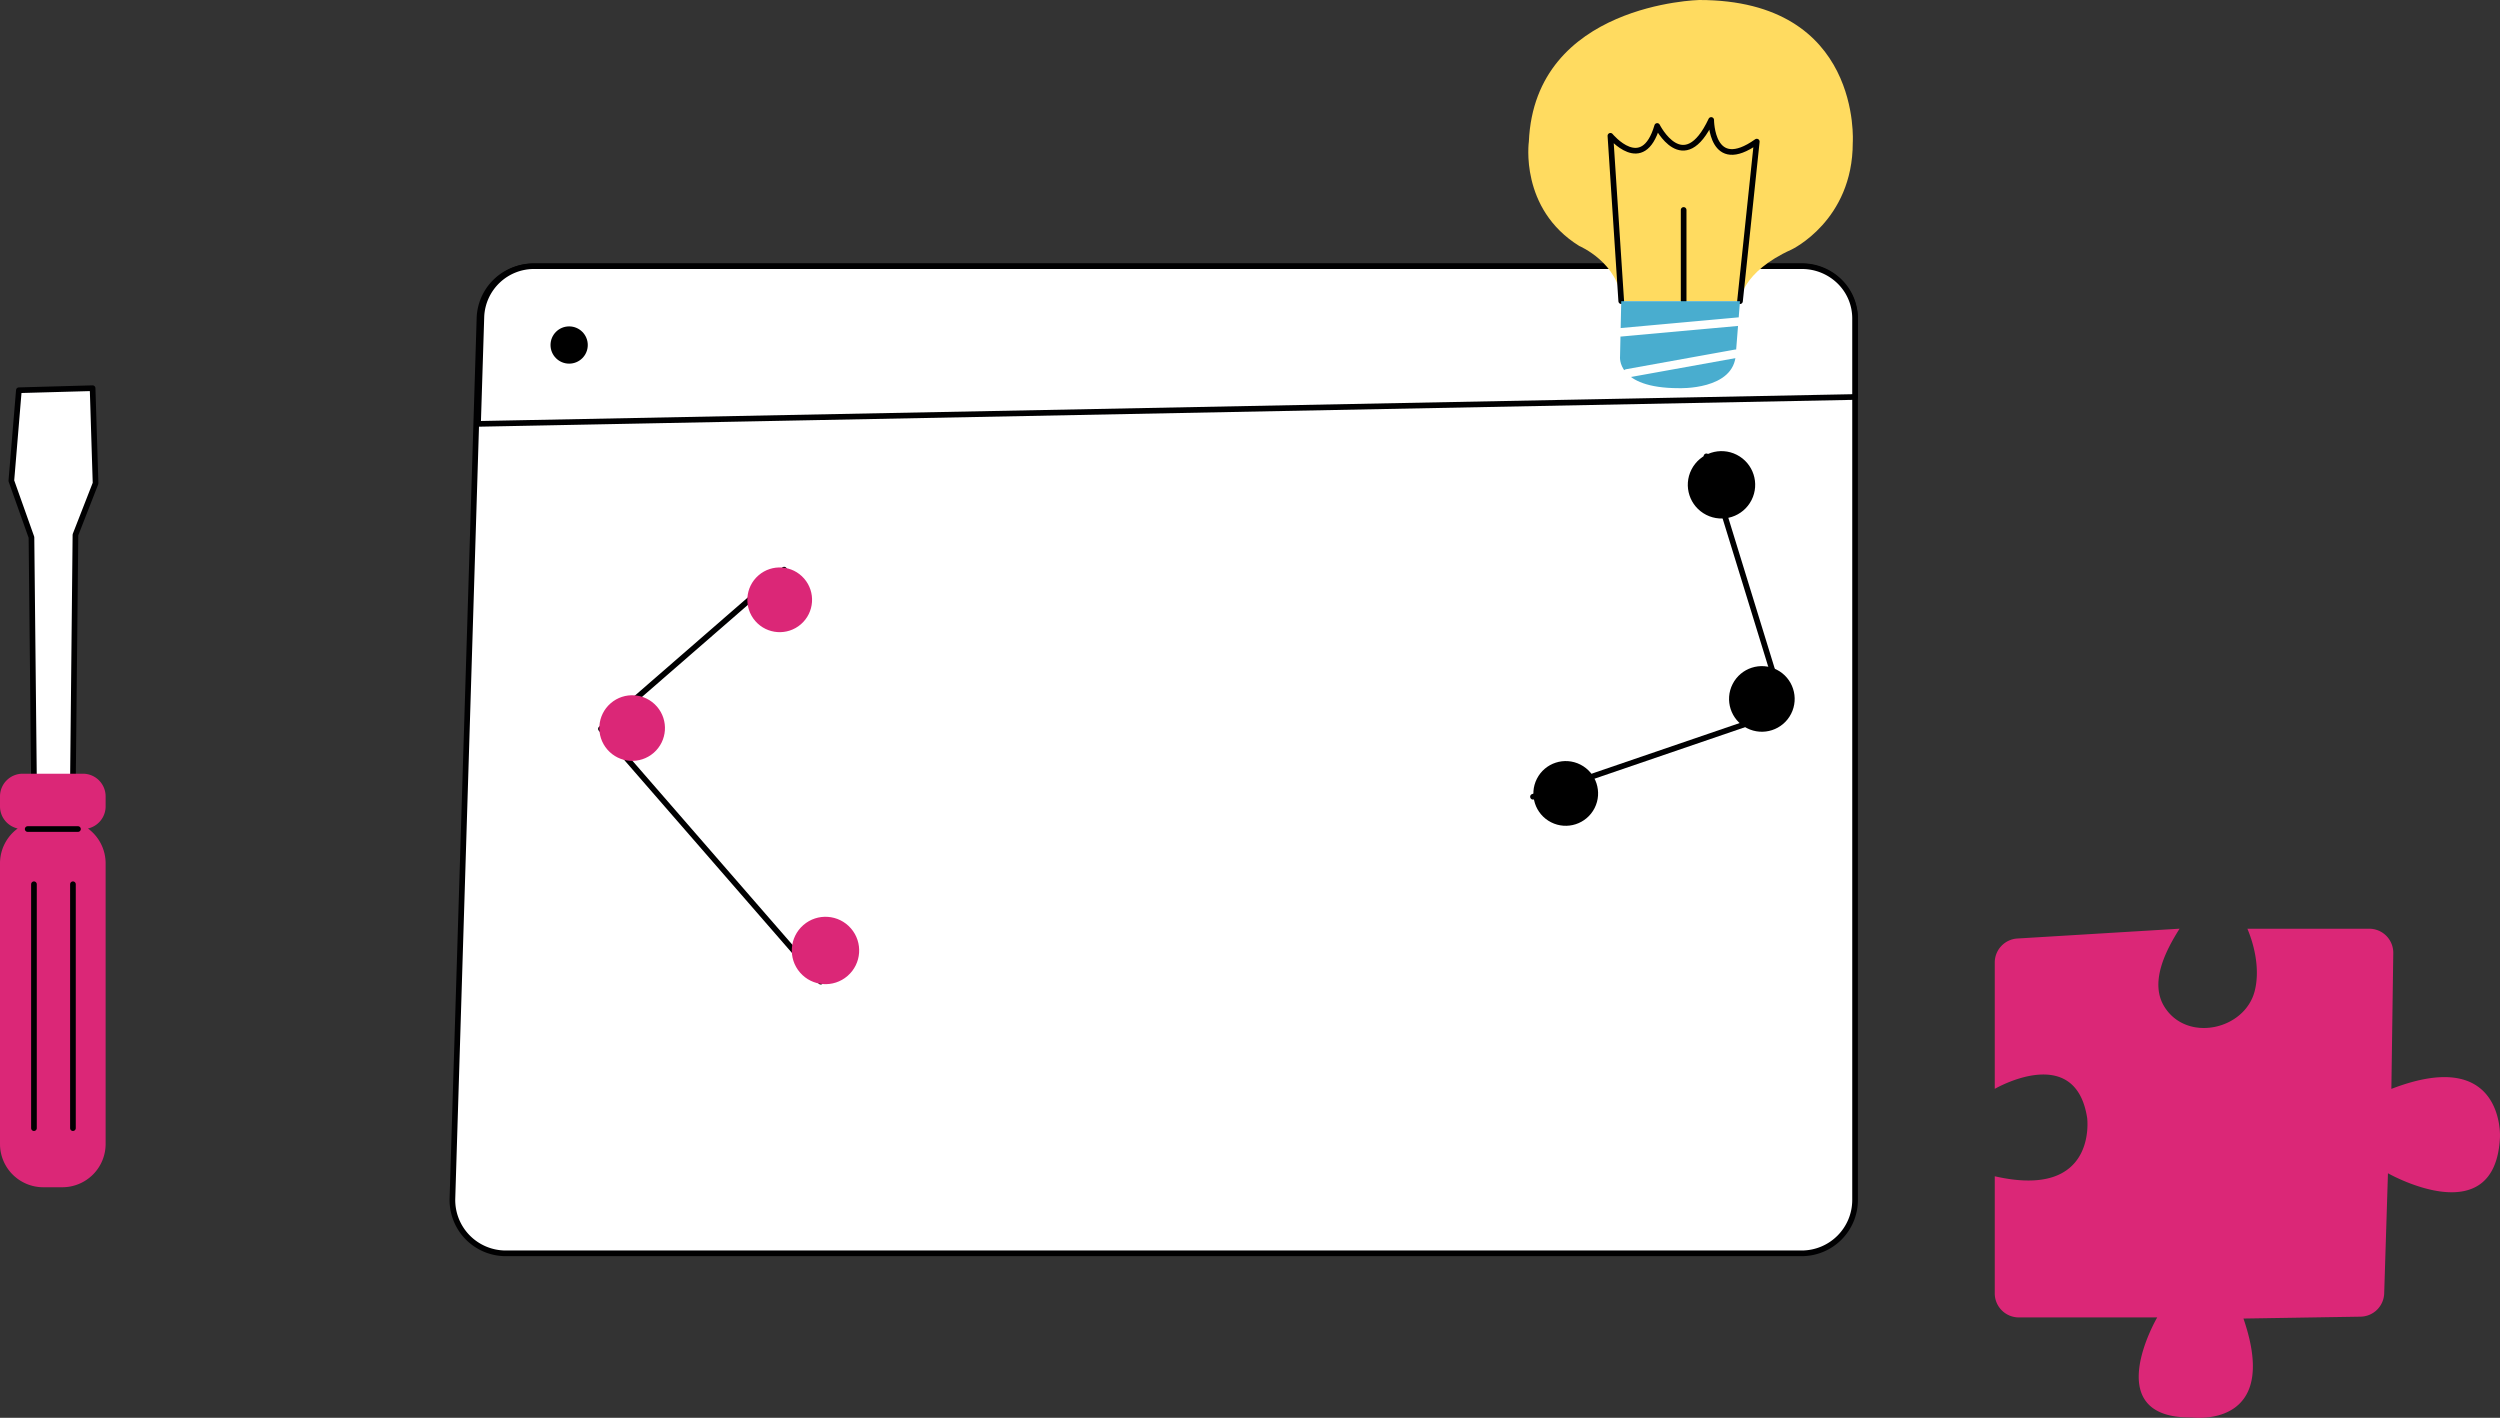
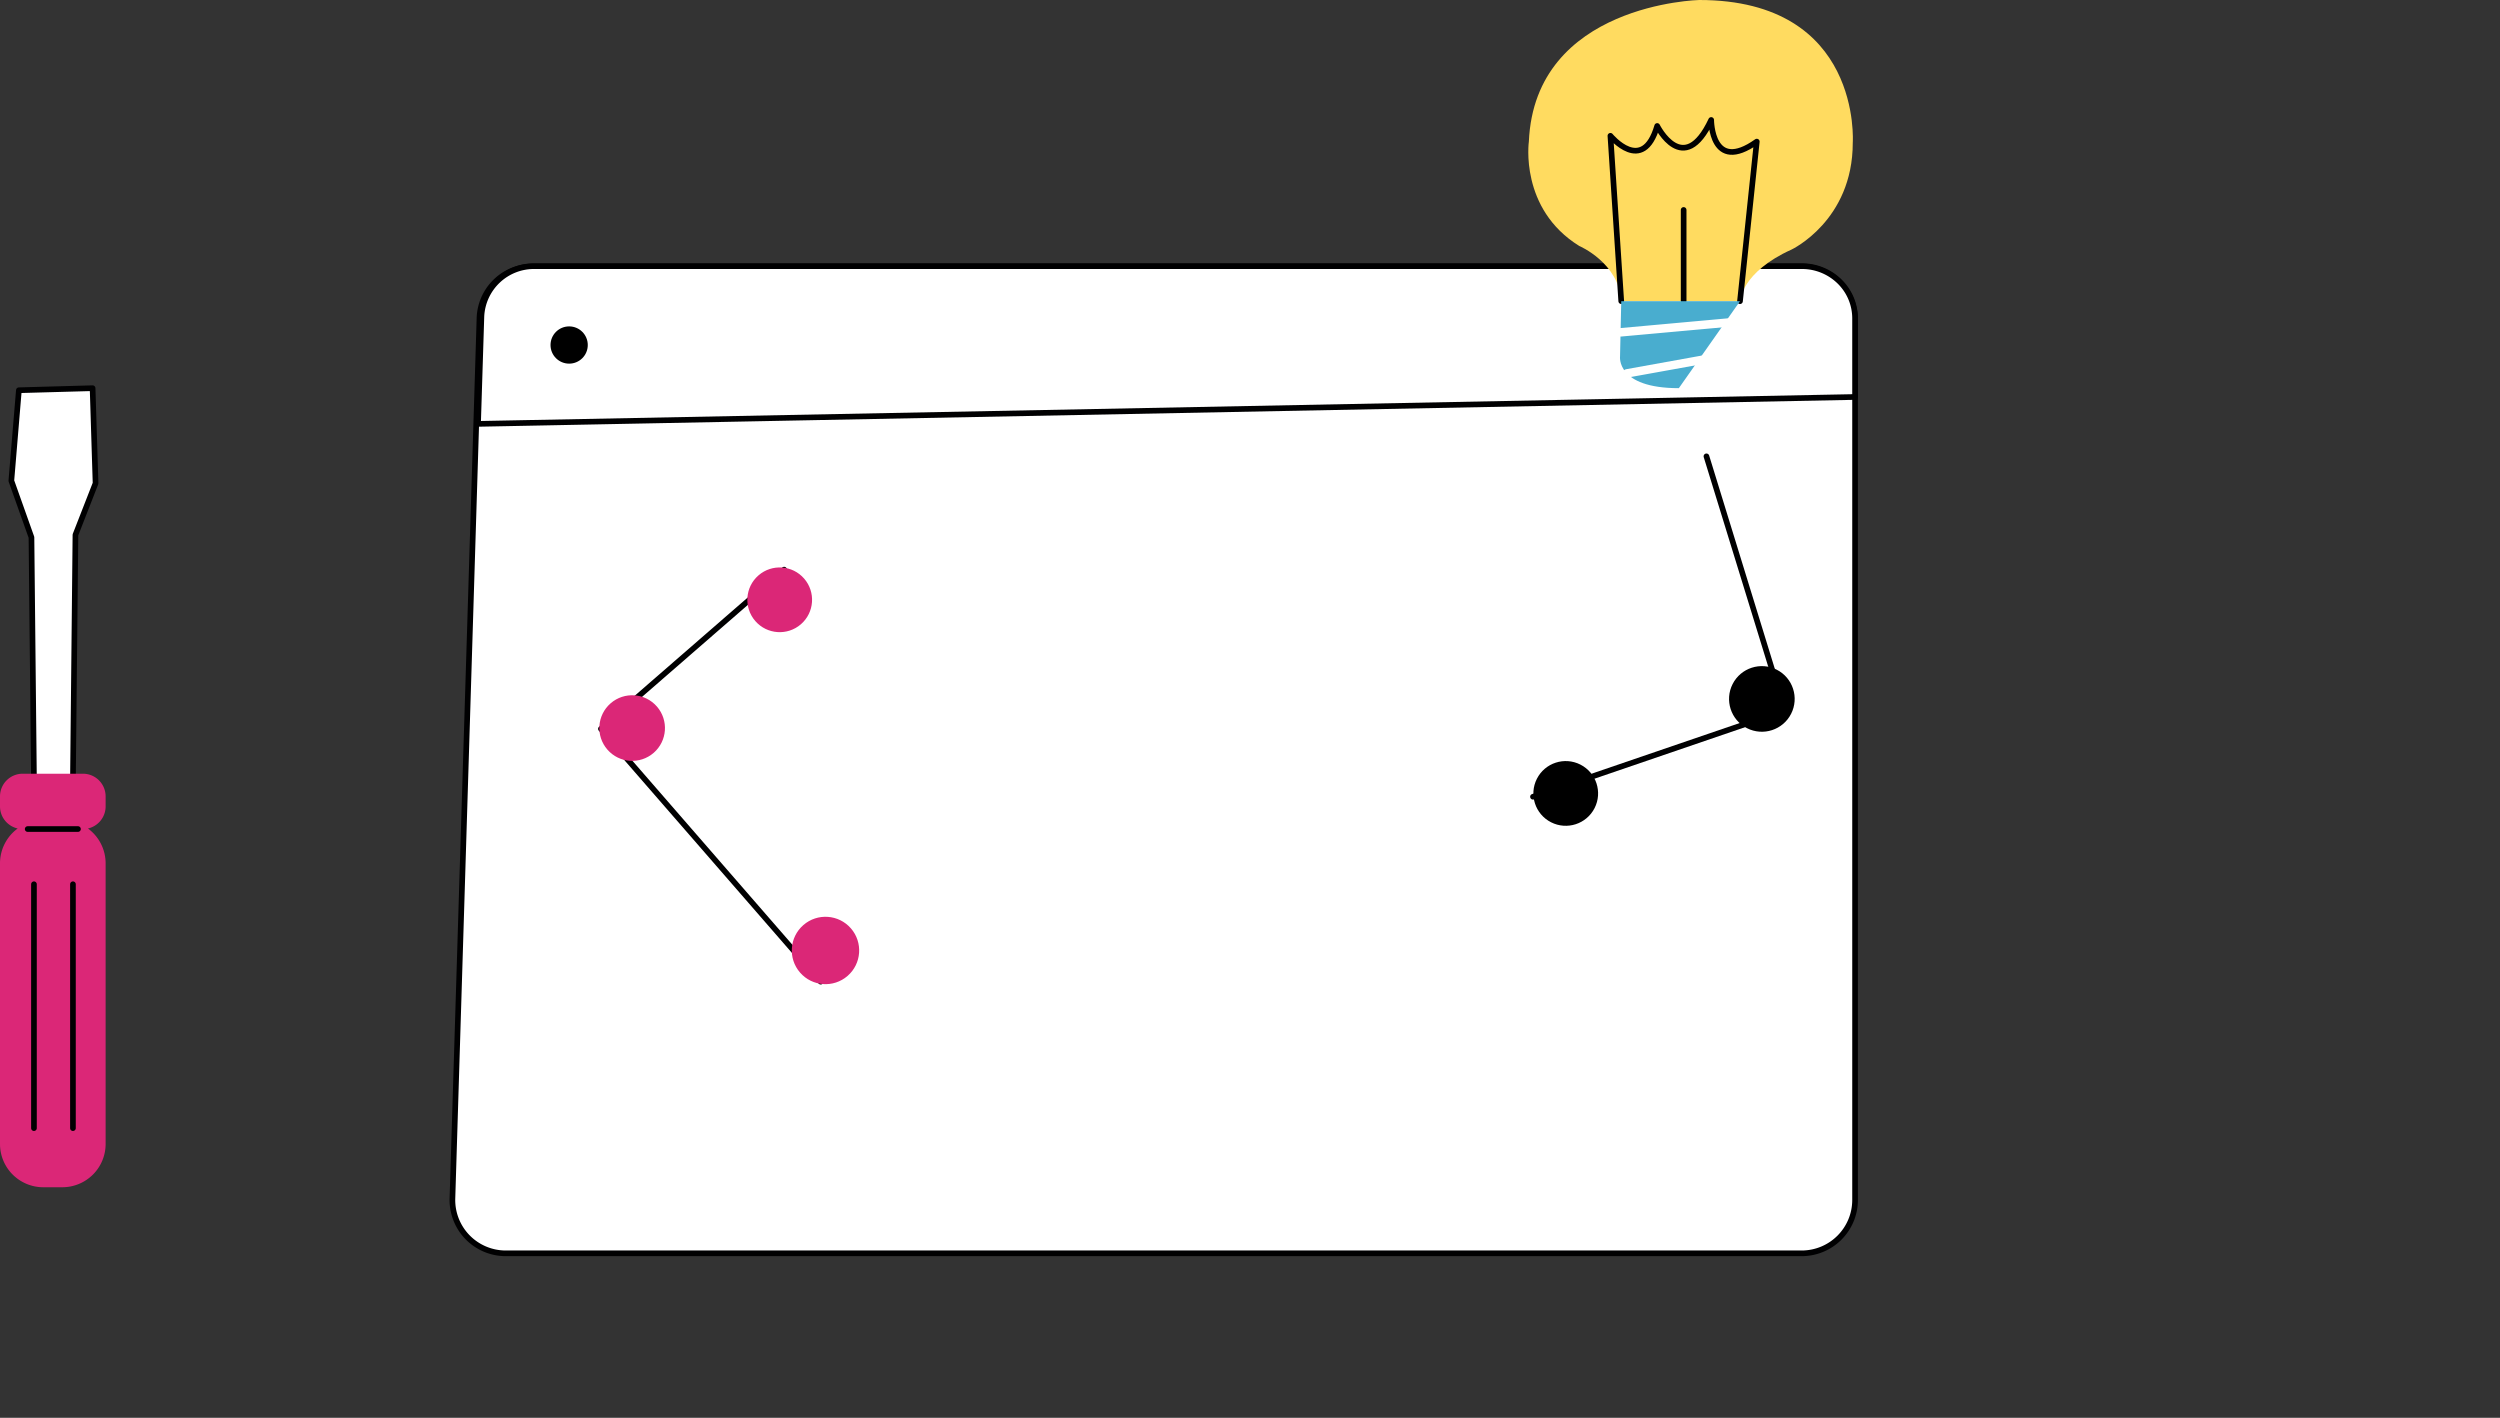
<svg xmlns="http://www.w3.org/2000/svg" width="882.296" height="500.372" viewBox="0 0 882.296 500.372">
  <rect x="0" y="0" width="882.296" height="500.372" fill="#333333" stroke="none" />
  <g id="UX" transform="translate(-5.824 -176.5)">
    <g id="_02_Elements_Interface_Window_Frame" data-name="#02 Elements/Interface/Window Frame" transform="translate(165.487 270.432)">
      <g id="Object" transform="translate(0 0)">
        <path id="Border" d="M9.557,18.24.009,328.862a18.818,18.818,0,0,0,18.8,19.4h457.4a18.84,18.84,0,0,0,18.818-18.818V18.818A18.818,18.818,0,0,0,476.207,0H28.354a18.8,18.8,0,0,0-18.8,18.24Z" transform="translate(0 0.128)" fill="#fff" stroke="#000001" stroke-linecap="round" stroke-linejoin="round" stroke-miterlimit="10" stroke-width="2" />
        <path id="Border-2" data-name="Border" d="M467.209,0H19.958A18.6,18.6,0,0,0,1.185,17.822L0,55.663l485.982-9.491V18.4a18.189,18.189,0,0,0-5.491-13.011A18.977,18.977,0,0,0,467.209,0Z" transform="translate(9.043 0)" fill="#fff" stroke="#000001" stroke-linecap="round" stroke-linejoin="round" stroke-miterlimit="10" stroke-width="2" />
        <circle id="Dark" cx="6.573" cy="6.573" r="6.573" transform="translate(34.627 21.259)" />
        <circle id="Dark-2" data-name="Dark" cx="6.573" cy="6.573" r="6.573" transform="translate(71.172 21.259)" fill="#fff" />
-         <circle id="Dark-3" data-name="Dark" cx="6.573" cy="6.573" r="6.573" transform="translate(107.717 21.259)" fill="#fff" />
      </g>
    </g>
    <g id="_02_Elements_Tools_Tool" data-name="#02 Elements/Tools/Tool" transform="translate(5.824 313.5)">
      <g id="Object-2" data-name="Object">
        <path id="White" d="M28.677,0,2.66.722,0,32.667,7.1,52.641l.883,85.63H21.74l.883-86.524,7.1-18.185L28.677,0Z" transform="translate(4.002)" fill="#fff" />
        <path id="Border-3" data-name="Border" d="M28.677,0,2.66.722,0,32.667,7.1,52.641l.883,85.63H21.74l.883-86.524,7.1-18.185L28.677,0Z" transform="translate(4.002)" fill="none" stroke="#000001" stroke-linecap="round" stroke-linejoin="round" stroke-miterlimit="10" stroke-width="2" />
        <path id="Path" d="M29.277,0a8,8,0,0,1,8,8v3.528a8,8,0,0,1-6.239,7.805,15.25,15.25,0,0,1,6.239,12.316v99.018A15.275,15.275,0,0,1,22,145.942H15.275A15.275,15.275,0,0,1,0,130.667V31.649A15.254,15.254,0,0,1,6.24,19.331,8,8,0,0,1,0,11.528V8A8,8,0,0,1,8,0Z" transform="translate(0 136.058)" fill="#db2777" />
        <path id="Border-4" data-name="Border" d="M.61,0V86.077" transform="translate(11.372 175.066)" fill="none" stroke="#000001" stroke-linecap="round" stroke-linejoin="round" stroke-miterlimit="10" stroke-width="2" />
        <path id="Border-5" data-name="Border" d="M.61,0V86.077" transform="translate(25.132 175.066)" fill="none" stroke="#000001" stroke-linecap="round" stroke-linejoin="round" stroke-miterlimit="10" stroke-width="2" />
        <path id="Border-6" data-name="Border" d="M0,.61H17.75" transform="translate(9.769 154.975)" fill="none" stroke="#000001" stroke-linecap="round" stroke-linejoin="round" stroke-miterlimit="10" stroke-width="2" />
      </g>
    </g>
    <g id="_02_Elements_Shapes_Puzzle" data-name="#02 Elements/Shapes/Puzzle" transform="translate(709.81 504.252)">
      <g id="Object-3" data-name="Object">
-         <path id="Change_Color" data-name="Change Color" d="M65.233,0,7.983,3.468A8.488,8.488,0,0,0,0,11.947V56.529s28.466-16.6,32.616,10.283c0,0,3.739,28.858-32.616,20.566V128.7a8.488,8.488,0,0,0,8.5,8.488H57.333s-20.959,35.8,12.256,35.3c0,0,31.625,4.235,18.182-34.9l41.32-.664a8.488,8.488,0,0,0,8.348-8.227l1.327-42.385s37.954,21.623,39.534-12.77c0,0,1.589-32.42-38.328-17l.673-47.92a8.488,8.488,0,0,0-8.488-8.61h-43c2.8,6.628,4.394,15.023,2.561,22.071-3.543,13.592-23.7,18.108-31.71,5.684C54.389,19.089,60.418,7.581,65.233,0Z" fill="#db2777" />
-       </g>
+         </g>
    </g>
    <g id="_02_Elements_Objects_Lamp" data-name="#02 Elements/Objects/Lamp" transform="translate(533.964 176.5)">
      <g id="Object-4" data-name="Object" transform="translate(11.223)">
        <path id="Change_Color-2" data-name="Change Color" d="M60.328,0S2.318,1.273.2,49.964c0,0-3.386,23.709,17.783,36.84,0,0,14,5.926,14.824,19.476H74.712s.42-10.184,18.2-18.21c0,0,21.6-10.184,21.6-37.686C114.524,50.378,117.917,0,60.328,0Z" fill="#ffdb60" />
        <path id="Border-7" data-name="Border" d="M45.732,63.954,51.657,7.638C35.567,19.095,35.567,0,35.567,0,25.829,20.749,16.51,2.119,16.51,2.119,11.419,19.483,0,5.588,0,5.588L3.819,63.941" transform="translate(28.981 42.339)" fill="none" stroke="#000001" stroke-linecap="round" stroke-linejoin="round" stroke-miterlimit="10" stroke-width="2" />
        <path id="Border-8" data-name="Border" d="M.7,32.181V0" transform="translate(54.125 74.093)" fill="none" stroke="#000001" stroke-linecap="round" stroke-linejoin="round" stroke-miterlimit="10" stroke-width="2" />
-         <path id="Change_Color-3" data-name="Change Color" d="M.447,0,.021,19.476S-1.462,30.7,20.77,30.7c0,0,19.687.783,20.113-12.131L42.353,0Z" transform="translate(32.359 106.293)" fill="#49adcf" />
+         <path id="Change_Color-3" data-name="Change Color" d="M.447,0,.021,19.476S-1.462,30.7,20.77,30.7L42.353,0Z" transform="translate(32.359 106.293)" fill="#49adcf" />
        <path id="Border-9" data-name="Border" d="M0,3.774,41.582,0" transform="translate(32.564 113.511)" fill="none" stroke="#fffffe" stroke-linecap="round" stroke-linejoin="round" stroke-miterlimit="10" stroke-width="3" />
        <path id="Border-10" data-name="Border" d="M0,6.938,38.444,0" transform="translate(34.798 124.84)" fill="none" stroke="#fffffe" stroke-linecap="round" stroke-linejoin="round" stroke-miterlimit="10" stroke-width="3" />
      </g>
    </g>
    <g id="_02_Elements_Shapes_Points" data-name="#02 Elements/Shapes/Points" transform="matrix(-0.454, 0.891, -0.891, -0.454, 670.964, 363.604)">
      <path id="Border-11" data-name="Border" d="M0,65.357,67.417,0l67.417,65.357" transform="translate(5.344 2.523)" fill="none" stroke="#000001" stroke-linecap="round" stroke-linejoin="round" stroke-miterlimit="10" stroke-width="2" />
-       <circle id="Change_Color-4" data-name="Change Color" cx="11.89" cy="11.89" r="11.89" transform="translate(0 46.69)" />
      <circle id="Change_Color-5" data-name="Change Color" cx="11.58" cy="11.58" r="11.58" transform="translate(61.171)" />
      <circle id="Change_Color-6" data-name="Change Color" cx="11.42" cy="11.42" r="11.42" transform="translate(122.47 46.69)" />
    </g>
    <g id="_02_Elements_Shapes_Points-2" data-name="#02 Elements/Shapes/Points" transform="translate(212.352 432.511) rotate(-41)">
      <path id="Border-12" data-name="Border" d="M0,118.221V0H85.655" transform="translate(3.395 4.563)" fill="none" stroke="#000001" stroke-linecap="round" stroke-linejoin="round" stroke-miterlimit="10" stroke-width="2" />
      <circle id="Change_Color-7" data-name="Change Color" cx="11.89" cy="11.89" r="11.89" transform="translate(0 103.69)" fill="#db2777" />
      <circle id="Change_Color-8" data-name="Change Color" cx="11.58" cy="11.58" r="11.58" transform="translate(0.31)" fill="#db2777" />
      <circle id="Change_Color-9" data-name="Change Color" cx="11.42" cy="11.42" r="11.42" transform="translate(69.47 0.16)" fill="#db2777" />
    </g>
  </g>
</svg>